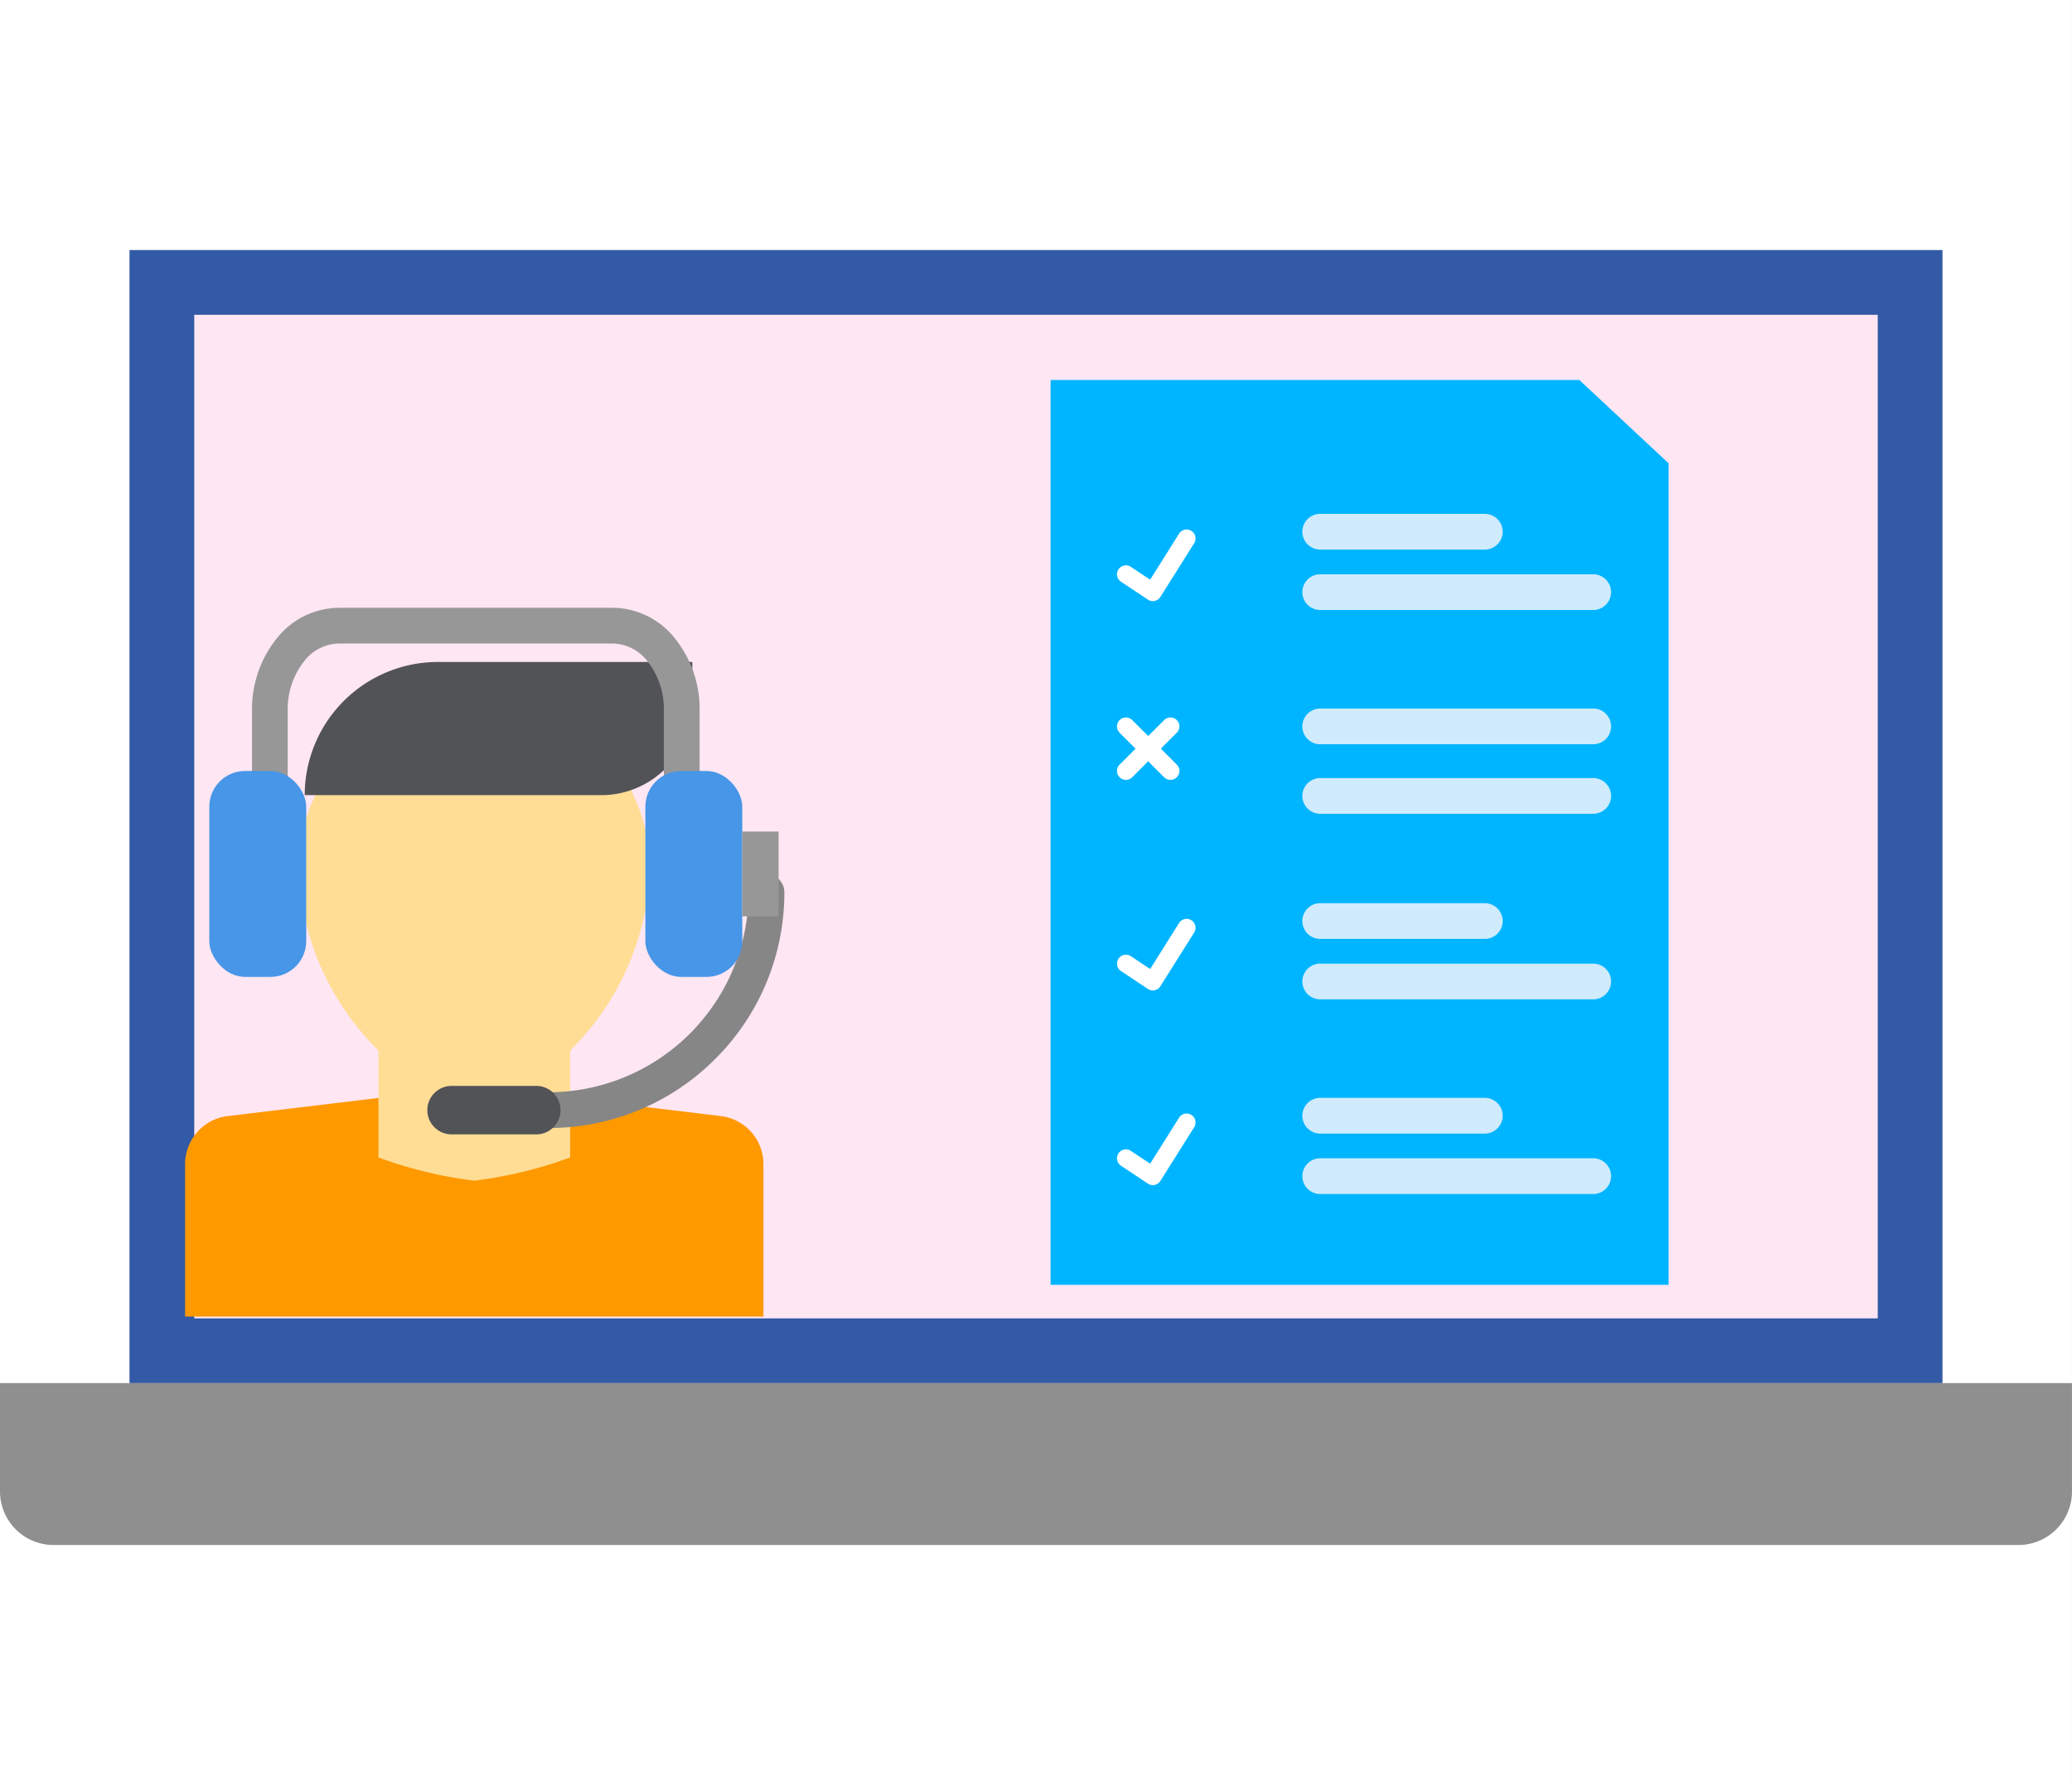
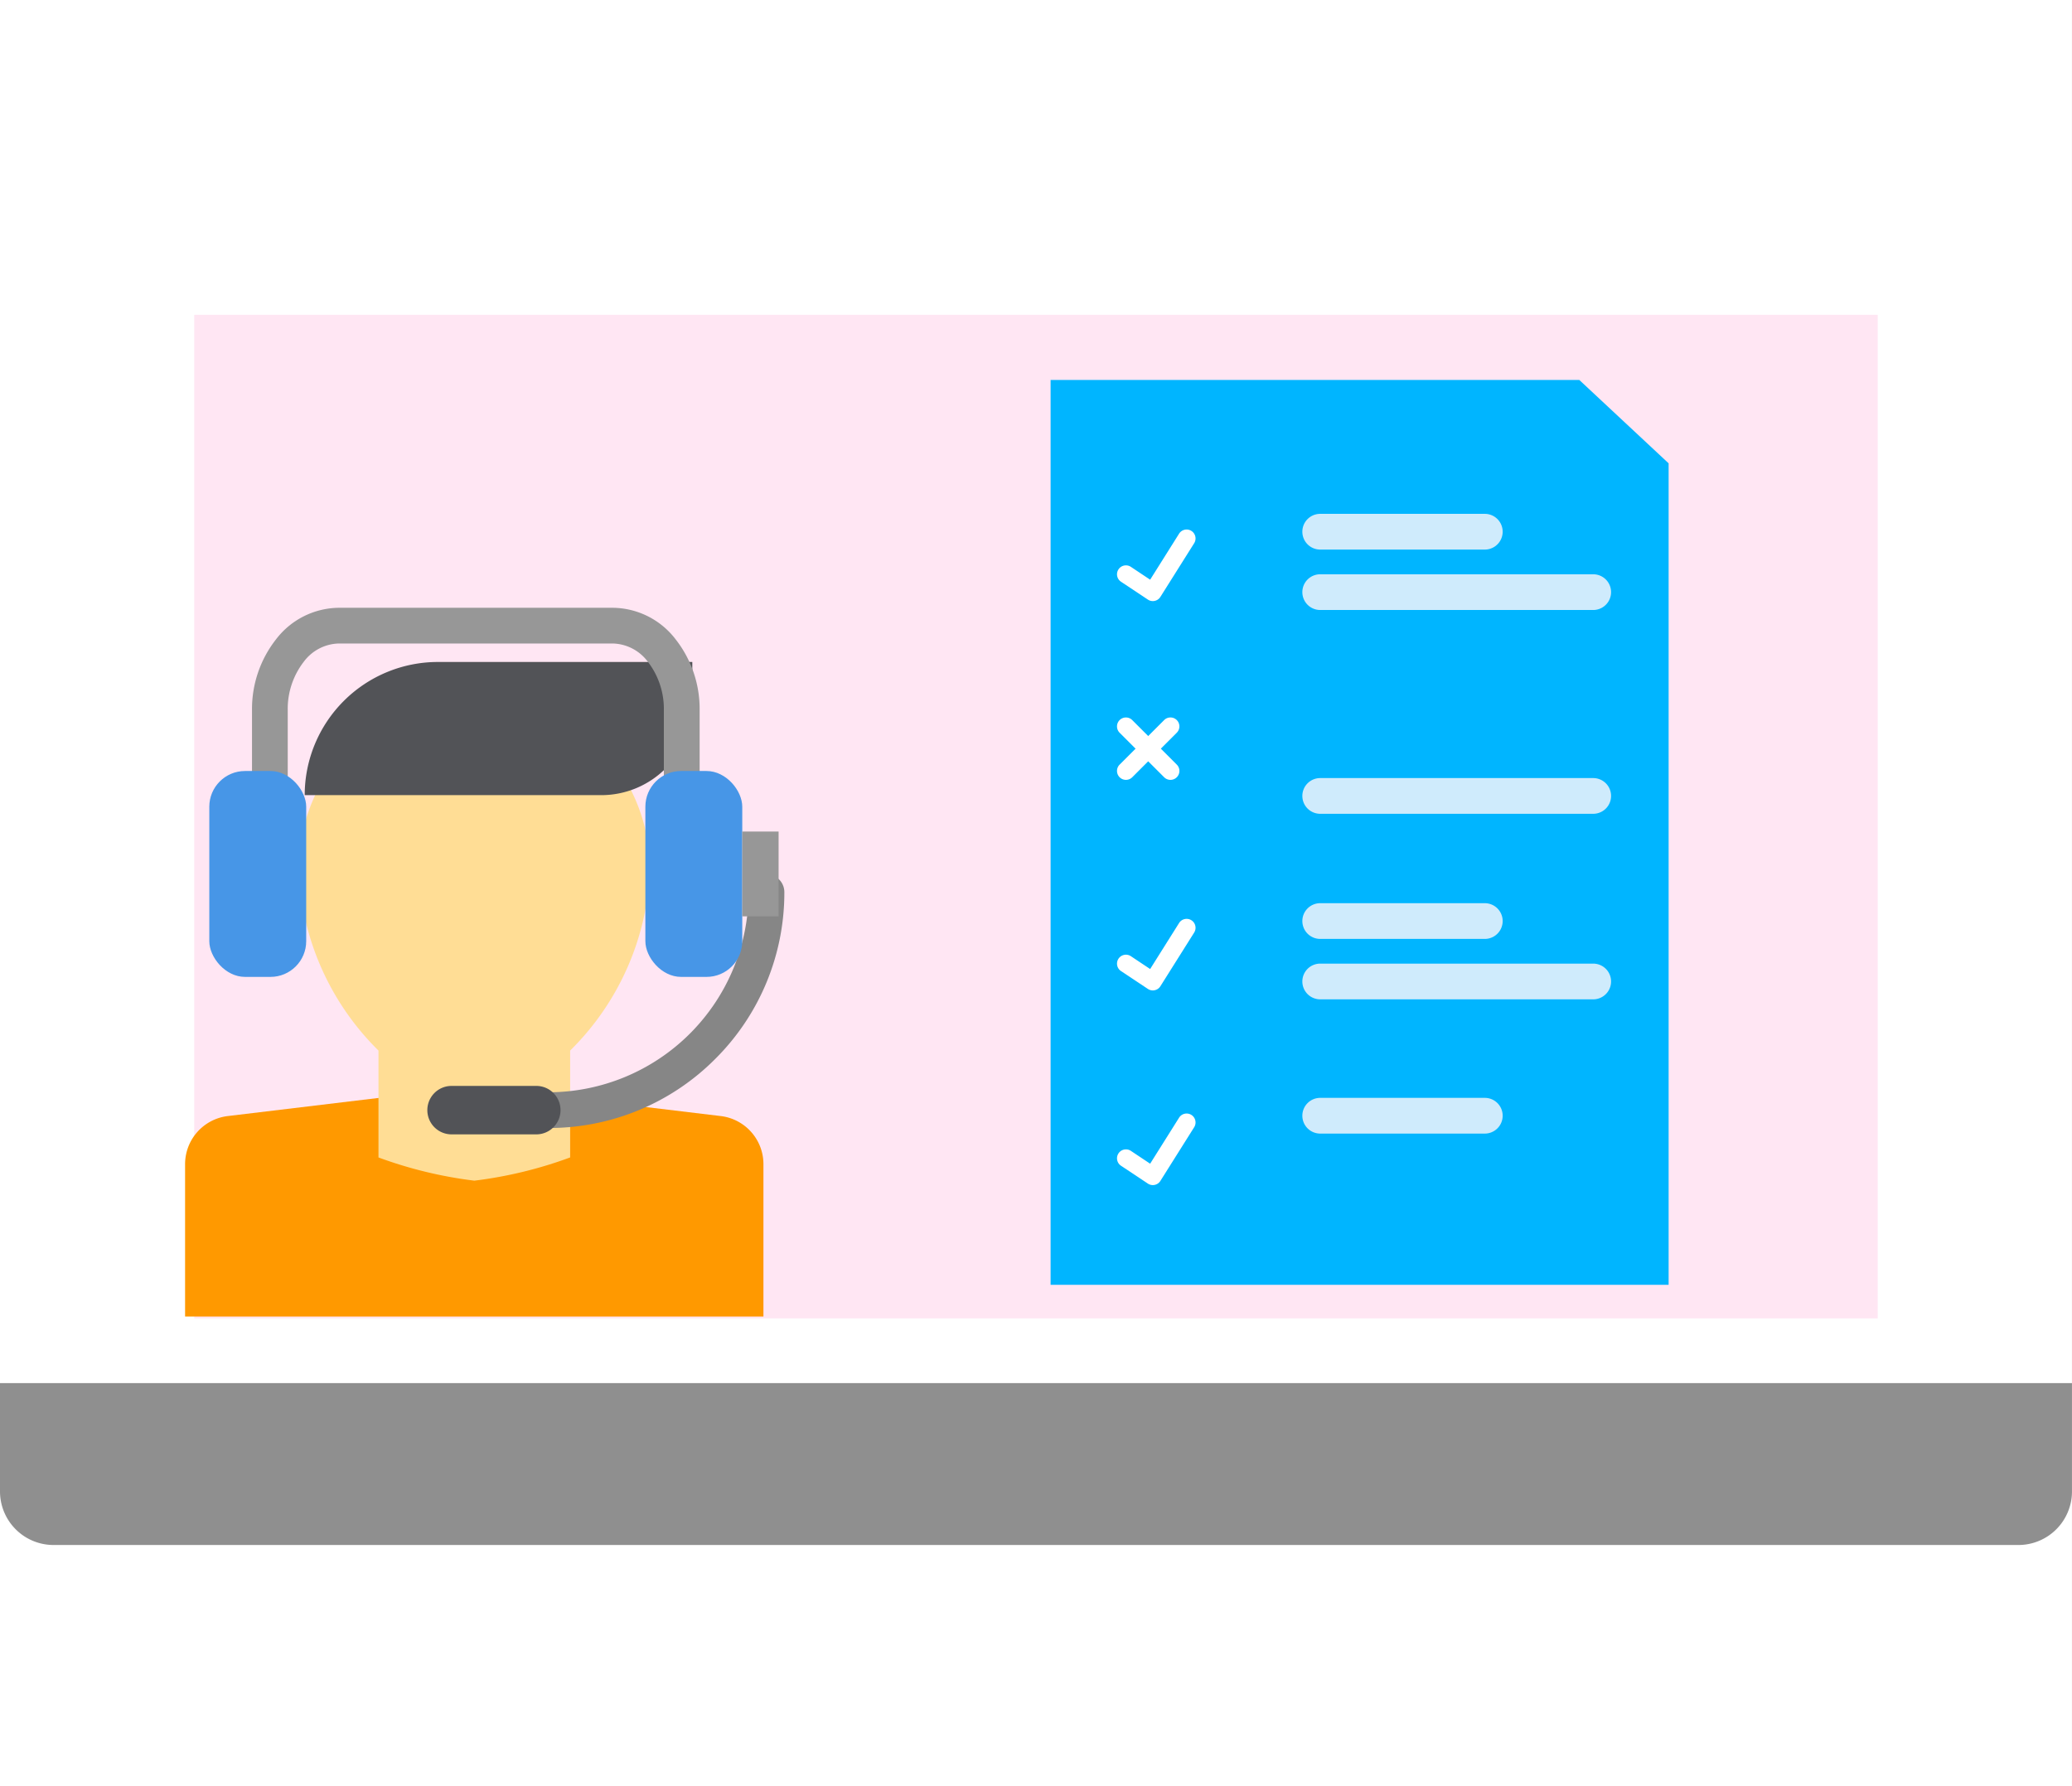
<svg xmlns="http://www.w3.org/2000/svg" width="116.001" height="100" viewBox="0 0 116.001 100">
  <rect x="0" y="0" width="116.001" height="100" fill="#333333" stroke="none" />
  <defs>
    <style>.a{fill:#fff;}.b{fill:#325aa6;}.c{fill:#ffe6f3;}.d{fill:#8f8f8f;}.e{fill:#f90;}.f{fill:#ffdd95;}.g{fill:#525357;}.h{fill:#979797;}.i{fill:#868686;}.j{fill:#4796e7;}.k{fill:#00b5ff;}.l{fill:#fff8fb;opacity:0.81;}</style>
  </defs>
  <g transform="translate(-1688 -517)">
    <rect class="a" width="116" height="100" transform="translate(1688 517)" />
    <g transform="translate(0.33 -33.233)">
      <g transform="translate(1687.67 564.232)">
-         <rect class="b" width="101.5" height="63.438" transform="translate(7.25)" />
        <path class="c" d="M0,0H94.25V56.188H0Z" transform="translate(10.875 3.626)" />
        <path class="d" d="M0,0H116a0,0,0,0,1,0,0V6.063a3,3,0,0,1-3,3H3a3,3,0,0,1-3-3V0A0,0,0,0,1,0,0Z" transform="translate(0 63.438)" />
      </g>
      <g transform="translate(1698.032 585.261)">
        <path class="e" d="M0,4.352A2.713,2.713,0,0,1,2.389,1.659L16.19,0l13.8,1.659a2.713,2.713,0,0,1,2.389,2.693v8.532H0Z" transform="translate(0 25.798)" />
        <path class="f" d="M4.469,25.954V19.97A15.011,15.011,0,0,1,0,9.833a9.833,9.833,0,1,1,19.666,0A15.01,15.01,0,0,1,15.2,19.97v5.984a23.8,23.8,0,0,1-5.363,1.3A23.812,23.812,0,0,1,4.469,25.954Z" transform="translate(6.358 3.82)" />
        <path class="g" d="M7.459,0H21.7a0,0,0,0,1,0,0V2.356a5.1,5.1,0,0,1-5.1,5.1H0a0,0,0,0,1,0,0v0A7.459,7.459,0,0,1,7.459,0Z" transform="translate(6.697 2.034)" />
        <path class="h" d="M23.057,15.919a1,1,0,0,1-1-1V4.741a4.315,4.315,0,0,0-.9-2.723A2.52,2.52,0,0,0,19.21,1H3.846A2.52,2.52,0,0,0,1.9,2.019,4.314,4.314,0,0,0,1,4.741V14.919a1,1,0,0,1-1,1,1,1,0,0,1-1-1V4.741A6.316,6.316,0,0,1,.351.758,4.479,4.479,0,0,1,3.846-1H19.21a4.479,4.479,0,0,1,3.5,1.758,6.317,6.317,0,0,1,1.35,3.983V14.919A1,1,0,0,1,23.057,15.919Z" transform="translate(4.747)" />
        <path class="i" d="M0,13.206a1,1,0,0,1-1-1,1,1,0,0,1,1-1A11.219,11.219,0,0,0,11.206,0a1,1,0,0,1,1-1,1,1,0,0,1,1,1A13.12,13.12,0,0,1,9.338,9.338,13.12,13.12,0,0,1,0,13.206Z" transform="translate(20.344 14.919)" />
        <path class="g" d="M1.356,0H6.1a1.356,1.356,0,0,1,0,2.713H1.356A1.356,1.356,0,0,1,1.356,0Z" transform="translate(13.563 25.769)" />
        <rect class="j" width="5.425" height="11.528" rx="2" transform="translate(25.769 8.138)" />
        <rect class="j" width="5.425" height="11.528" rx="2" transform="translate(1.356 8.138)" />
        <path class="h" d="M0,0H2.034V4.747H0Z" transform="translate(31.194 11.528)" />
      </g>
      <g transform="translate(1746.488 571.506)">
        <path class="k" d="M0,0H29.6L34.6,4.667V50.659H0Z" transform="translate(0)" />
        <g transform="translate(4.218 19.396)">
-           <path class="l" d="M15.284,2H0A1,1,0,0,1-1,1,1,1,0,0,1,0,0H15.284a1,1,0,1,1,0,2Z" transform="translate(10.876 -1)" />
          <path class="l" d="M15.284,2H0A1,1,0,0,1-1,1,1,1,0,0,1,0,0H15.284a1,1,0,1,1,0,2Z" transform="translate(10.876 2.893)" />
          <g transform="translate(0 0)">
            <path class="a" d="M2.493,2.993a.5.5,0,0,1-.354-.146L-.354.354a.5.5,0,0,1,0-.707.5.5,0,0,1,.707,0L2.846,2.139a.5.5,0,0,1-.354.854Z" transform="translate(0 0)" />
            <path class="a" d="M0,2.993a.5.5,0,0,1-.354-.146.5.5,0,0,1,0-.707L2.139-.354a.5.5,0,0,1,.707,0,.5.5,0,0,1,0,.707L.354,2.846A.5.5,0,0,1,0,2.993Z" transform="translate(0 0)" />
          </g>
        </g>
        <g transform="translate(4.218 8.496)">
          <path class="l" d="M9.215,2H0A1,1,0,0,1-1,1,1,1,0,0,1,0,0H9.215a1,1,0,1,1,0,2Z" transform="translate(10.876 -1)" />
          <path class="l" d="M15.284,2H0A1,1,0,0,1-1,1,1,1,0,0,1,0,0H15.284a1,1,0,1,1,0,2Z" transform="translate(10.876 2.383)" />
          <path class="a" d="M1.505,3.507a.5.5,0,0,1-.277-.084l-1.505-1a.5.5,0,0,1-.139-.693.5.5,0,0,1,.693-.139l1.078.718L2.974-.266a.5.5,0,0,1,.689-.157A.5.5,0,0,1,3.82.266L1.928,3.273a.5.5,0,0,1-.423.234Z" transform="translate(0 0.377)" />
        </g>
        <g transform="translate(4.218 30.294)">
          <path class="l" d="M9.215,2H0A1,1,0,0,1-1,1,1,1,0,0,1,0,0H9.215a1,1,0,1,1,0,2Z" transform="translate(10.876 -1)" />
          <path class="l" d="M15.284,2H0A1,1,0,0,1-1,1,1,1,0,0,1,0,0H15.284a1,1,0,1,1,0,2Z" transform="translate(10.876 2.383)" />
          <path class="a" d="M1.505,3.507a.5.5,0,0,1-.277-.084l-1.505-1a.5.5,0,0,1-.139-.693.5.5,0,0,1,.693-.139l1.078.718L2.974-.266a.5.5,0,0,1,.689-.157A.5.5,0,0,1,3.82.266L1.928,3.273a.5.5,0,0,1-.423.234Z" transform="translate(0 0.377)" />
        </g>
        <g transform="translate(4.218 41.193)">
          <path class="l" d="M9.215,2H0A1,1,0,0,1-1,1,1,1,0,0,1,0,0H9.215a1,1,0,1,1,0,2Z" transform="translate(10.876 -1)" />
-           <path class="l" d="M15.284,2H0A1,1,0,0,1-1,1,1,1,0,0,1,0,0H15.284a1,1,0,1,1,0,2Z" transform="translate(10.876 2.383)" />
          <path class="a" d="M1.505,3.507a.5.5,0,0,1-.277-.084l-1.505-1a.5.5,0,0,1-.139-.693.5.5,0,0,1,.693-.139l1.078.718L2.974-.266a.5.5,0,0,1,.689-.157A.5.5,0,0,1,3.82.266L1.928,3.273a.5.5,0,0,1-.423.234Z" transform="translate(0 0.377)" />
        </g>
      </g>
    </g>
  </g>
</svg>